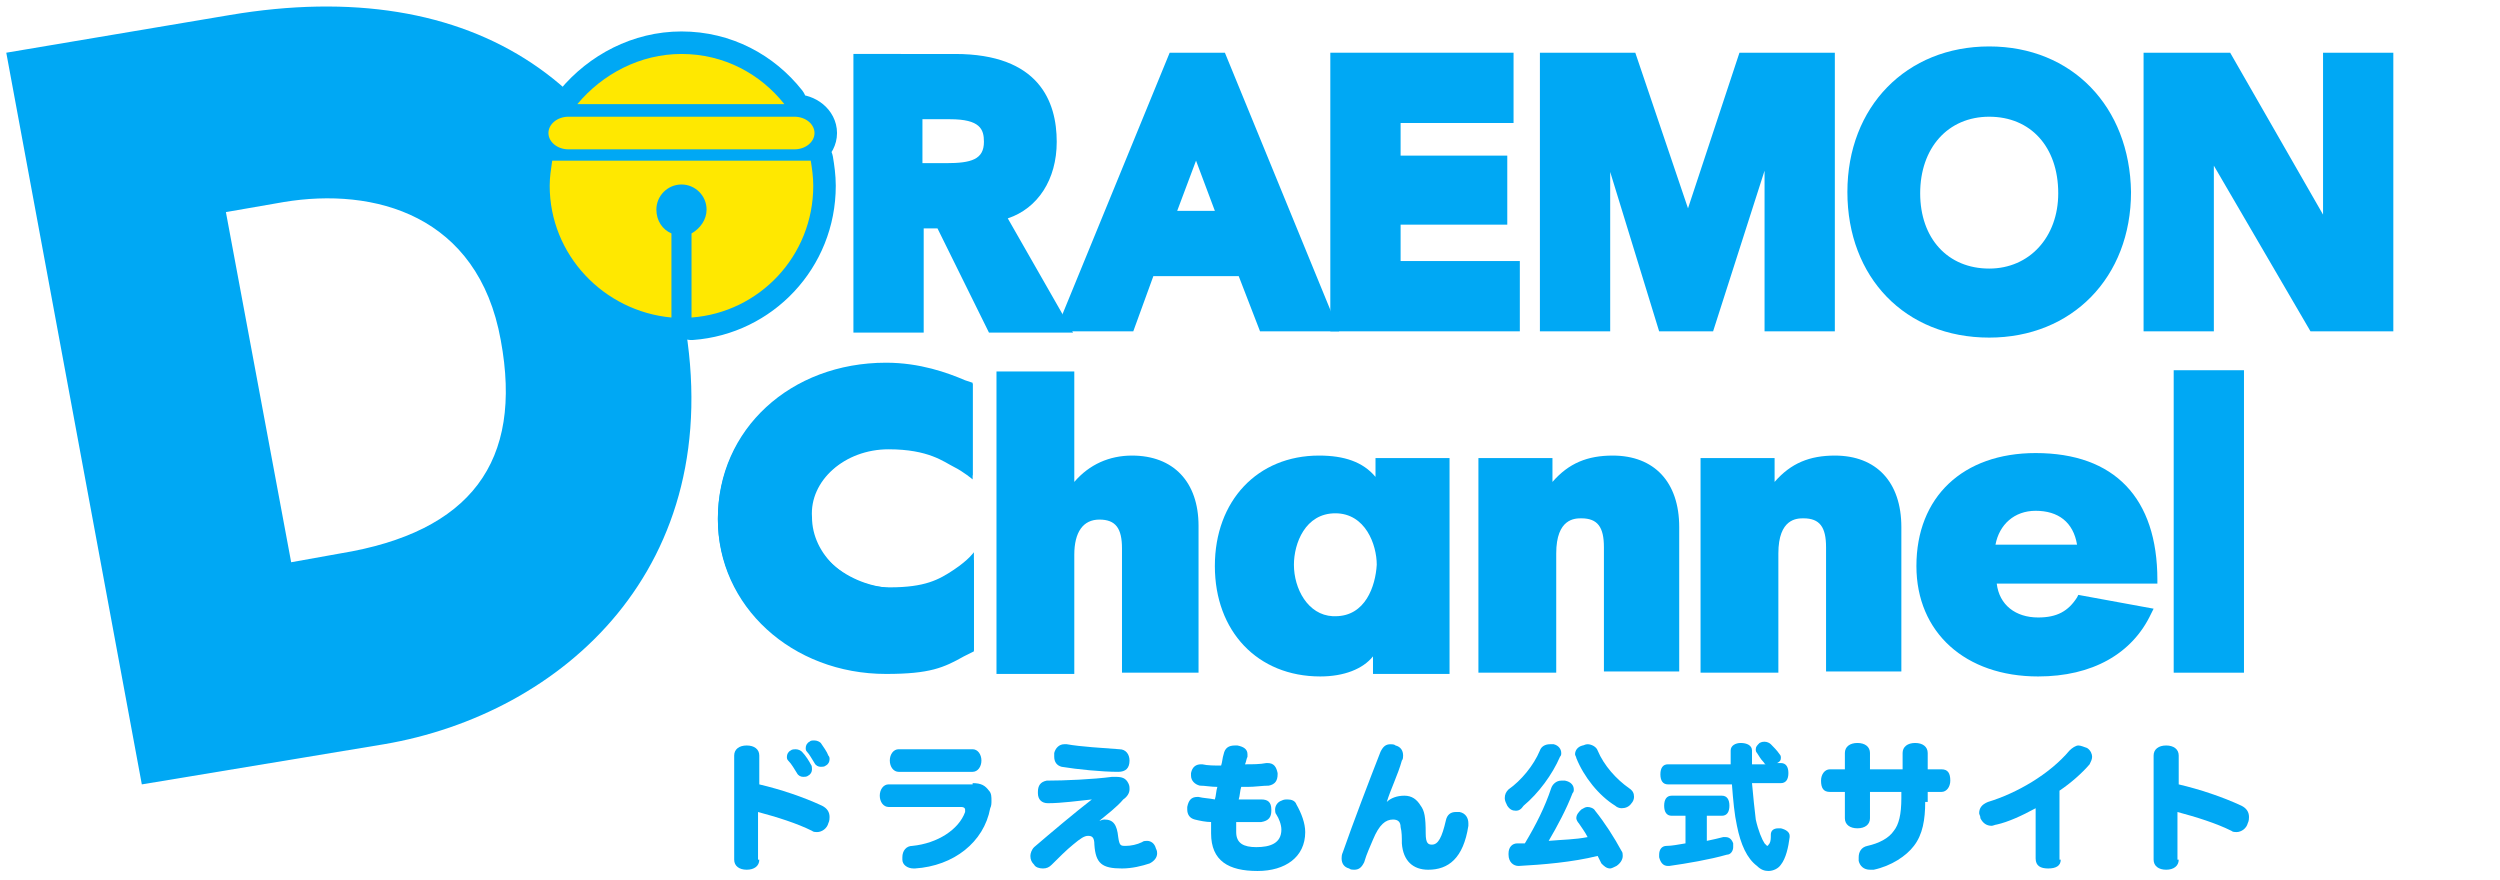
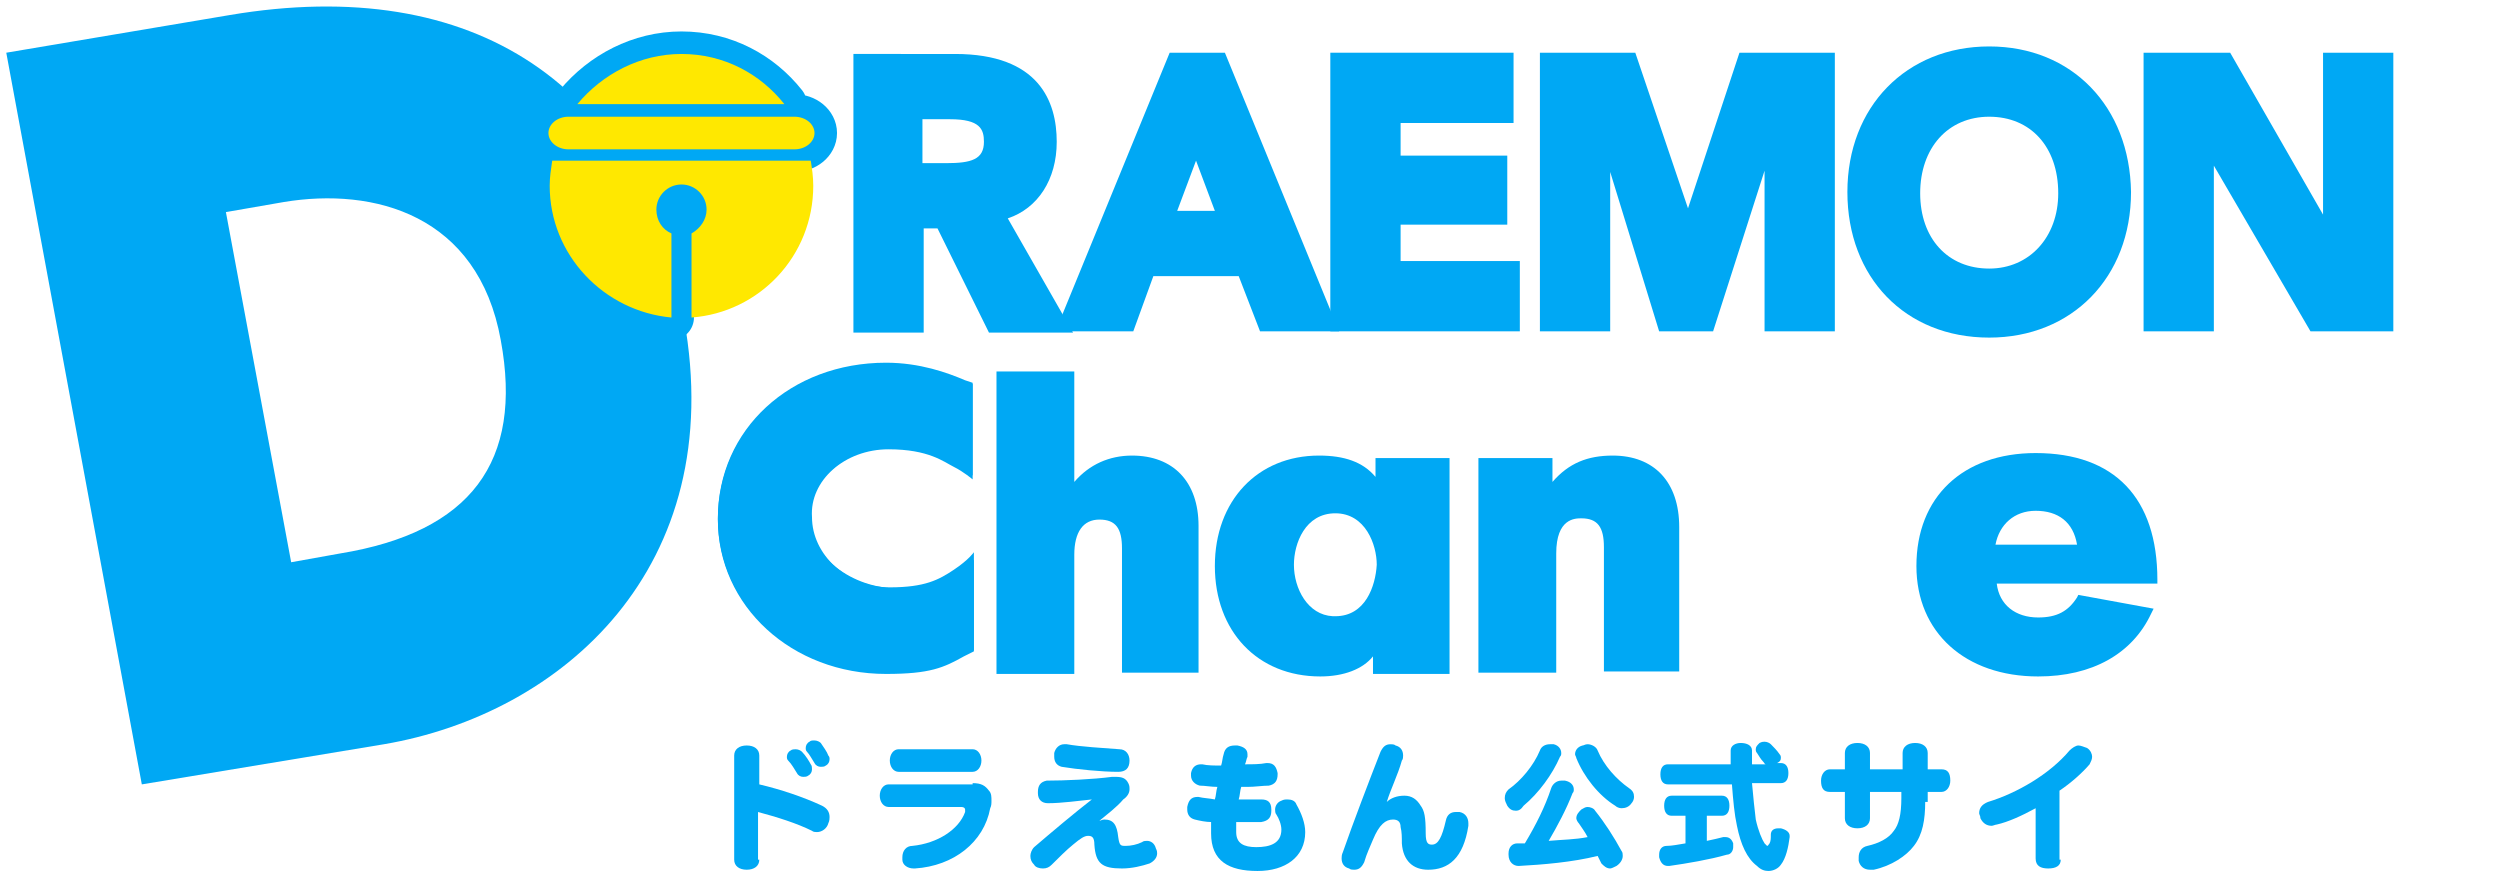
<svg xmlns="http://www.w3.org/2000/svg" version="1.1" x="0px" y="0px" viewBox="0 0 199.2 70.1" style="enable-background:new 0 0 199.2 70.1;" xml:space="preserve">
  <style type="text/css">
	.st0{fill:#00A8F4;}
	.st1{fill:#00A8F4;stroke:#00A8F4;stroke-width:3.588;stroke-linecap:round;stroke-linejoin:round;stroke-miterlimit:10;}
	.st2{fill:#FFE800;}
</style>
  <g id="レイヤー_1">
</g>
  <g id="ロゴ">
    <g>
      <g>
        <path class="st0" d="M60.5,68.5c0,0.5-0.4,0.8-1,0.8c-0.6,0-1-0.3-1-0.8v-8.3c0-0.5,0.4-0.8,1-0.8c0.6,0,1,0.3,1,0.8v2.3     c1.7,0.4,3.5,1,5,1.7c0.4,0.2,0.6,0.5,0.6,0.9c0,0.1,0,0.3-0.1,0.5c-0.1,0.4-0.5,0.7-0.9,0.7c-0.1,0-0.3,0-0.4-0.1     c-1.2-0.6-2.8-1.1-4.3-1.5V68.5z M64.7,61.3c0,0.2-0.1,0.4-0.3,0.5c-0.1,0.1-0.3,0.1-0.4,0.1c-0.2,0-0.4-0.1-0.5-0.3     c-0.2-0.3-0.4-0.7-0.7-1c-0.1-0.1-0.1-0.2-0.1-0.3c0-0.2,0.1-0.4,0.3-0.5c0.1-0.1,0.3-0.1,0.4-0.1c0.2,0,0.4,0.1,0.5,0.2     c0.3,0.3,0.6,0.8,0.7,1C64.7,61,64.7,61.2,64.7,61.3z M66.1,60.5c0,0.2-0.1,0.4-0.3,0.5c-0.1,0.1-0.3,0.1-0.4,0.1     c-0.2,0-0.4-0.1-0.5-0.3c-0.2-0.3-0.4-0.7-0.6-0.9c-0.1-0.1-0.1-0.2-0.1-0.3c0-0.2,0.1-0.4,0.3-0.5c0.1-0.1,0.2-0.1,0.4-0.1     c0.2,0,0.4,0.1,0.5,0.2c0.2,0.3,0.5,0.7,0.6,1C66.1,60.3,66.1,60.4,66.1,60.5z" />
        <path class="st0" d="M77.5,62.4c0.7,0,1,0.2,1.3,0.6c0.2,0.2,0.2,0.5,0.2,0.8c0,0.2,0,0.4-0.1,0.6c-0.5,2.7-2.9,4.6-6,4.8     c0,0-0.1,0-0.1,0c-0.5,0-0.9-0.3-0.9-0.7c0-0.1,0-0.2,0-0.2c0-0.5,0.3-0.9,0.8-0.9c2-0.2,3.7-1.3,4.2-2.7c0-0.1,0-0.1,0-0.2     c0-0.1-0.1-0.2-0.3-0.2h-5.8c-0.4,0-0.7-0.4-0.7-0.9c0-0.5,0.3-0.9,0.7-0.9H77.5z M71.6,61.5c-0.4,0-0.7-0.4-0.7-0.9     s0.3-0.9,0.7-0.9h5.9c0.4,0,0.7,0.4,0.7,0.9s-0.3,0.9-0.7,0.9H71.6z" />
        <path class="st0" d="M87.6,65.4c0.1,0,0.2-0.1,0.4-0.1c0.7,0,1,0.4,1.1,1.4c0.1,0.7,0.2,0.7,0.6,0.7c0.4,0,0.9-0.1,1.3-0.3     c0.1-0.1,0.3-0.1,0.4-0.1c0.3,0,0.6,0.2,0.7,0.6c0.1,0.2,0.1,0.3,0.1,0.4c0,0.3-0.2,0.6-0.6,0.8c-0.6,0.2-1.4,0.4-2.2,0.4     c-1.6,0-2.1-0.4-2.2-1.9c0-0.6-0.2-0.7-0.5-0.7c-0.3,0-0.6,0.2-1.2,0.7c-0.5,0.4-1.2,1.1-1.7,1.6c-0.2,0.2-0.4,0.3-0.7,0.3     c-0.3,0-0.6-0.1-0.7-0.3c-0.2-0.2-0.3-0.4-0.3-0.7c0-0.2,0.1-0.5,0.3-0.7c1.4-1.2,3.3-2.8,4.6-3.8l0,0c-1,0.1-2.4,0.3-3.5,0.3     c-0.5,0-0.8-0.3-0.8-0.8c0,0,0,0,0-0.1c0-0.5,0.2-0.8,0.7-0.9c1.4,0,3.7-0.1,5.2-0.3c0.1,0,0.2,0,0.3,0c0.5,0,0.8,0.1,1,0.5     c0.1,0.2,0.1,0.3,0.1,0.5c0,0.3-0.2,0.6-0.5,0.8C89,64.3,88.2,64.9,87.6,65.4L87.6,65.4z M90,60.6C90,60.6,90,60.6,90,60.6     c0,0.6-0.3,0.9-0.9,0.9c-1.3,0-3.3-0.2-4.5-0.4C84.2,61,84,60.7,84,60.3c0-0.1,0-0.2,0-0.3c0.1-0.4,0.4-0.7,0.8-0.7     c0.1,0,0.1,0,0.2,0c1.1,0.2,2.9,0.3,4.2,0.4C89.7,59.7,90,60.1,90,60.6z" />
        <path class="st0" d="M99.2,60.9c0.6,0,1.2,0,1.7-0.1c0,0,0.1,0,0.1,0c0.5,0,0.7,0.3,0.8,0.8c0,0,0,0.1,0,0.1     c0,0.5-0.2,0.8-0.7,0.9c-0.5,0-1.1,0.1-1.7,0.1c-0.2,0-0.3,0-0.5,0c-0.1,0.3-0.1,0.7-0.2,1c0.2,0,0.3,0,0.5,0c0.4,0,0.8,0,1.2,0     c0,0,0,0,0.1,0c0.5,0,0.8,0.2,0.8,0.8c0,0,0,0.1,0,0.1c0,0.5-0.2,0.8-0.8,0.9c-0.4,0-0.8,0-1.2,0c-0.2,0-0.5,0-0.8,0     c0,0.3,0,0.6,0,0.8c0,0.9,0.6,1.2,1.6,1.2c1.1,0,2-0.3,2-1.4c0-0.4-0.2-0.9-0.4-1.2c-0.1-0.1-0.1-0.3-0.1-0.4     c0-0.3,0.2-0.6,0.5-0.7c0.2-0.1,0.3-0.1,0.5-0.1c0.3,0,0.6,0.1,0.7,0.4c0.4,0.7,0.7,1.5,0.7,2.2c0,2-1.6,3.1-3.8,3.1     c-2.3,0-3.7-0.8-3.7-3c0-0.3,0-0.6,0-0.9c-0.4,0-0.9-0.1-1.3-0.2c-0.4-0.1-0.6-0.4-0.6-0.8c0-0.1,0-0.1,0-0.2     c0.1-0.5,0.3-0.8,0.8-0.8c0,0,0.1,0,0.1,0c0.4,0.1,0.8,0.1,1.3,0.2c0.1-0.3,0.1-0.7,0.2-1c-0.5,0-1-0.1-1.4-0.1     c-0.4-0.1-0.7-0.4-0.7-0.8c0-0.1,0-0.1,0-0.2c0.1-0.5,0.4-0.7,0.8-0.7c0,0,0.1,0,0.1,0c0.4,0.1,1,0.1,1.5,0.1     c0.1-0.3,0.1-0.6,0.2-0.9c0.1-0.5,0.4-0.7,0.9-0.7c0.1,0,0.1,0,0.2,0c0.5,0.1,0.8,0.3,0.8,0.7c0,0.1,0,0.2,0,0.2     C99.3,60.5,99.3,60.7,99.2,60.9z" />
        <path class="st0" d="M110.5,63.9c0.3-0.3,0.8-0.5,1.4-0.5c0.6,0,1,0.3,1.3,0.8c0.3,0.4,0.4,0.9,0.4,2.2c0,0.8,0.2,0.9,0.5,0.9     c0.5,0,0.8-0.6,1.1-1.9c0.1-0.5,0.4-0.7,0.8-0.7c0.1,0,0.2,0,0.3,0c0.5,0.1,0.7,0.5,0.7,0.9c0,0.1,0,0.1,0,0.2     c-0.4,2.6-1.6,3.5-3.2,3.5c-1.2,0-2-0.7-2.1-2.1c0-0.5,0-0.9-0.1-1.3c0-0.4-0.2-0.6-0.6-0.6c-0.6,0-1.1,0.4-1.6,1.6     c-0.2,0.5-0.5,1.1-0.7,1.8c-0.2,0.4-0.4,0.6-0.8,0.6c-0.1,0-0.3,0-0.4-0.1c-0.4-0.1-0.6-0.4-0.6-0.8c0-0.1,0-0.3,0.1-0.5     c0.8-2.3,2.1-5.7,3-8c0.2-0.4,0.4-0.6,0.8-0.6c0.1,0,0.3,0,0.4,0.1c0.4,0.1,0.6,0.4,0.6,0.8c0,0.1,0,0.3-0.1,0.4     C111.4,61.7,110.8,62.9,110.5,63.9L110.5,63.9z" />
        <path class="st0" d="M120.8,64.6c-0.3,0-0.5-0.1-0.7-0.4c-0.1-0.2-0.2-0.4-0.2-0.6c0-0.3,0.1-0.5,0.3-0.7c1-0.7,2-1.9,2.5-3.1     c0.1-0.3,0.4-0.5,0.8-0.5c0.1,0,0.2,0,0.3,0c0.4,0.1,0.6,0.4,0.6,0.7c0,0.1,0,0.2-0.1,0.3c-0.6,1.4-1.7,2.9-2.9,3.9     C121.2,64.5,121,64.6,120.8,64.6z M121,69c-0.4,0-0.8-0.3-0.8-0.9c0,0,0,0,0-0.1c0-0.5,0.3-0.8,0.7-0.8c0.2,0,0.4,0,0.6,0     c0.9-1.5,1.6-2.9,2.1-4.4c0.1-0.3,0.4-0.6,0.8-0.6c0.1,0,0.2,0,0.3,0c0.5,0.1,0.7,0.4,0.7,0.7c0,0.1,0,0.2-0.1,0.3     c-0.5,1.3-1.2,2.6-1.9,3.8c1.1-0.1,2.1-0.1,3.1-0.3c-0.2-0.4-0.5-0.8-0.7-1.1c-0.1-0.1-0.2-0.3-0.2-0.4c0-0.3,0.2-0.5,0.4-0.7     c0.2-0.1,0.3-0.2,0.5-0.2c0.2,0,0.5,0.1,0.6,0.3c0.8,1,1.5,2.1,2.1,3.2c0.1,0.1,0.1,0.3,0.1,0.4c0,0.3-0.2,0.6-0.5,0.8     c-0.2,0.1-0.4,0.2-0.5,0.2c-0.3,0-0.5-0.2-0.7-0.4c-0.1-0.2-0.2-0.4-0.3-0.6C125.3,68.7,122.9,68.9,121,69z M125.6,60.4     c0-0.1-0.1-0.2-0.1-0.3c0-0.3,0.2-0.6,0.6-0.7c0.1,0,0.2-0.1,0.4-0.1c0.3,0,0.7,0.2,0.8,0.5c0.5,1.2,1.5,2.3,2.5,3     c0.3,0.2,0.4,0.4,0.4,0.7c0,0.2-0.1,0.4-0.2,0.5c-0.2,0.3-0.5,0.4-0.8,0.4c-0.2,0-0.4-0.1-0.5-0.2     C127.4,63.4,126.2,61.9,125.6,60.4z" />
        <path class="st0" d="M140.7,60.9c-0.1,0-0.1-0.1-0.2-0.2c-0.2-0.2-0.3-0.4-0.5-0.7c-0.1-0.1-0.1-0.2-0.1-0.3     c0-0.2,0.1-0.3,0.3-0.5c0.2-0.1,0.3-0.1,0.4-0.1c0.2,0,0.4,0.1,0.5,0.2c0.2,0.2,0.5,0.5,0.7,0.8c0.1,0.1,0.1,0.2,0.1,0.3     c0,0.2-0.1,0.3-0.3,0.4h0.3c0.4,0,0.6,0.3,0.6,0.8c0,0.5-0.2,0.8-0.6,0.8h-2.3c0.1,1.1,0.2,2.1,0.3,2.9c0.2,0.9,0.5,1.6,0.7,1.9     c0.1,0.1,0.2,0.2,0.2,0.2c0.1,0,0.1-0.1,0.2-0.2c0.1-0.2,0.1-0.4,0.1-0.7c0-0.3,0.2-0.5,0.6-0.5c0.1,0,0.1,0,0.2,0     c0.4,0.1,0.7,0.3,0.7,0.6c0,0,0,0.1,0,0.1c-0.1,0.8-0.3,1.7-0.7,2.2c-0.2,0.3-0.6,0.5-1,0.5c-0.3,0-0.6-0.1-0.9-0.4     c-0.8-0.6-1.3-1.7-1.6-3.2c-0.2-0.9-0.3-2-0.4-3.3h-5.1c-0.4,0-0.6-0.3-0.6-0.8c0-0.5,0.2-0.8,0.6-0.8h5c0-0.3,0-0.7,0-1.1     c0-0.4,0.4-0.6,0.8-0.6c0.5,0,0.9,0.2,0.9,0.6c0,0.4,0,0.7,0,1.1H140.7z M133.2,65c-0.4,0-0.6-0.3-0.6-0.8c0-0.5,0.2-0.8,0.6-0.8     h4c0.4,0,0.6,0.3,0.6,0.8c0,0.5-0.2,0.8-0.6,0.8h-1.2v2c0.5-0.1,0.9-0.2,1.3-0.3c0.1,0,0.1,0,0.2,0c0.3,0,0.5,0.2,0.6,0.5     c0,0.1,0,0.2,0,0.3c0,0.3-0.2,0.6-0.5,0.6c-1.4,0.4-3.2,0.7-4.6,0.9c0,0-0.1,0-0.1,0c-0.4,0-0.6-0.3-0.7-0.7c0-0.1,0-0.1,0-0.2     c0-0.4,0.2-0.7,0.6-0.7c0.4,0,0.9-0.1,1.5-0.2V65H133.2z" />
        <path class="st0" d="M153.4,63.9c0,1.4-0.2,2.6-0.9,3.5c-0.6,0.8-1.8,1.6-3.2,1.9c-0.1,0-0.2,0-0.3,0c-0.5,0-0.8-0.3-0.9-0.7     c0-0.1,0-0.2,0-0.3c0-0.4,0.2-0.8,0.7-0.9c0.9-0.2,1.7-0.6,2.1-1.2c0.4-0.5,0.6-1.3,0.6-2.6v-0.5H149v2.1c0,0.5-0.4,0.8-1,0.8     c-0.6,0-1-0.3-1-0.8v-2.1h-1.2c-0.5,0-0.7-0.3-0.7-0.9c0-0.5,0.3-0.9,0.7-0.9h1.2v-1.3c0-0.5,0.4-0.8,1-0.8c0.6,0,1,0.3,1,0.8     v1.3h2.6v-1.3c0-0.5,0.4-0.8,1-0.8c0.6,0,1,0.3,1,0.8v1.3h1.1c0.5,0,0.7,0.3,0.7,0.9c0,0.5-0.3,0.9-0.7,0.9h-1.1V63.9z" />
        <path class="st0" d="M164.2,68.5c0,0.5-0.4,0.7-1,0.7c-0.6,0-1-0.2-1-0.8v-4c-1.1,0.6-2.2,1.1-3.1,1.3c-0.1,0-0.3,0.1-0.4,0.1     c-0.4,0-0.7-0.2-0.9-0.6c0-0.2-0.1-0.3-0.1-0.4c0-0.4,0.2-0.7,0.7-0.9c2.3-0.7,4.9-2.2,6.5-4.1c0.2-0.2,0.5-0.4,0.7-0.4     c0.2,0,0.4,0.1,0.7,0.2c0.3,0.2,0.4,0.5,0.4,0.7c0,0.2-0.1,0.4-0.2,0.6c-0.6,0.7-1.5,1.5-2.4,2.1V68.5z" />
-         <path class="st0" d="M173.6,68.5c0,0.5-0.4,0.8-1,0.8c-0.6,0-1-0.3-1-0.8v-8.3c0-0.5,0.4-0.8,1-0.8c0.6,0,1,0.3,1,0.8v2.3     c1.7,0.4,3.5,1,5,1.7c0.4,0.2,0.6,0.5,0.6,0.9c0,0.1,0,0.3-0.1,0.5c-0.1,0.4-0.5,0.7-0.9,0.7c-0.1,0-0.3,0-0.4-0.1     c-1.2-0.6-2.8-1.1-4.3-1.5V68.5z" />
      </g>
      <g>
        <path class="st0" d="M90.2,36.3c-1.8,0-3.4,0.7-4.6,2.1v-8.8h-6.2v24.1h6.2v-9.5c0-1.8,0.7-2.8,2-2.8c1.3,0,1.8,0.7,1.8,2.3v9.9     h6.1V41.9C95.5,38.4,93.5,36.3,90.2,36.3z" />
        <path class="st0" d="M109.6,36.5V38c-1-1.2-2.5-1.7-4.5-1.7c-4.9,0-8.3,3.6-8.3,8.8c0,5.2,3.4,8.8,8.4,8.8c1.9,0,3.4-0.6,4.2-1.6     v1.4h6.1V36.5H109.6z M106.4,49.1l-0.2,0c-2-0.1-3.1-2.2-3.1-4.1c0-1.7,0.9-4.1,3.3-4.1c2.4,0,3.3,2.5,3.3,4.1     C109.6,46.7,108.8,49.1,106.4,49.1z" />
        <path class="st0" d="M133.8,53.6l0-11.6c0-3.6-2-5.7-5.3-5.7c-2,0-3.5,0.6-4.8,2.1v-1.9h-5.9v17.1h6.2v-9.5c0-2.8,1.5-2.8,2-2.8     c1.3,0,1.8,0.7,1.8,2.3v9.9H133.8z" />
-         <path class="st0" d="M151.5,53.6l0-11.6c0-3.6-2-5.7-5.3-5.7c-2,0-3.5,0.6-4.8,2.1v-1.9h-5.9v17.1h6.2v-9.5c0-2.8,1.5-2.8,2-2.8     c1.3,0,1.8,0.7,1.8,2.3v9.9H151.5z" />
        <path class="st0" d="M171.9,46.2c0-6.5-3.4-10.1-9.7-10.1c-5.8,0-9.5,3.5-9.5,9c0,5.3,3.9,8.8,9.7,8.8c4.3,0,7.5-1.8,9-5l0.2-0.4     l-6-1.1l-0.1,0.2c-0.7,1.1-1.6,1.6-3.1,1.6c-1.8,0-3.1-1-3.3-2.7l12.8,0V46.2z M159,43.4c0.3-1.6,1.5-2.7,3.2-2.7     c1.8,0,3,0.9,3.3,2.7H159z" />
-         <rect x="173.2" y="29.5" class="st0" width="5.6" height="24.1" />
        <path class="st0" d="M18.3,1.2l-17.8,3l10.8,58.3l19.3-3.2c14.1-2.4,27.5-14,23.9-33.9C51,6.7,37.8-2.1,18.3,1.2z M39.9,27.1     c1.8,9.7-2.4,15.3-12.8,17l-3.9,0.7L18,16.9l4.6-0.8C29.8,14.9,38.1,17.1,39.9,27.1z" />
        <path class="st0" d="M80.3,17.4c2.4-0.8,3.9-3.1,3.9-6.1c0-3.2-1.4-7-8.1-7H68v22.2h5.6v-8.3h1.1l4.1,8.3h6.7L80.3,17.4z      M73.5,9.5h2.2c2.4,0,2.7,0.8,2.7,1.8c0,1.4-1,1.7-3,1.7h-1.9V9.5z" />
        <path class="st0" d="M97.6,4.2h-4.4l-9.1,22.2h6.2l1.6-4.4h6.8l1.7,4.4h6.3L97.6,4.2z M96.8,16.8h-3l1.5-4L96.8,16.8z" />
        <polygon class="st0" points="111.6,20.8 111.6,17.9 120.1,17.9 120.1,12.4 111.6,12.4 111.6,9.8 120.6,9.8 120.6,4.2 106,4.2      106,26.4 121.1,26.4 121.1,20.8    " />
        <polygon class="st0" points="138.6,4.2 134.5,16.6 130.3,4.2 122.7,4.2 122.7,26.4 128.3,26.4 128.3,13.7 132.2,26.4 136.5,26.4      140.6,13.6 140.6,26.4 146.2,26.4 146.2,4.2    " />
        <path class="st0" d="M158.5,3.7c-6.6,0-11.3,4.8-11.3,11.6c0,6.8,4.6,11.6,11.3,11.6c6.6,0,11.3-4.8,11.3-11.6     C169.7,8.5,165.1,3.7,158.5,3.7z M158.5,21.4c-3.3,0-5.5-2.4-5.5-6c0-3.6,2.2-6.1,5.5-6.1s5.5,2.4,5.5,6.1     C164,18.9,161.7,21.4,158.5,21.4z" />
        <polygon class="st0" points="185.1,4.2 185.1,17.1 177.7,4.2 170.8,4.2 170.8,26.4 176.4,26.4 176.4,13.2 184.1,26.4 190.7,26.4      190.7,4.2    " />
        <path class="st0" d="M71.7,46.9c-3.9,0-7.2-2.6-7.2-5.7c0-3.2,3.2-5.7,7.2-5.7c2.4,0,4.5,0.9,5.8,2.4v-7.4l-0.6-0.2     c-1.4-0.6-3.6-1.4-6.3-1.4c-7.6,0-13.4,5.3-13.4,12.4c0,6.9,5.9,12.3,13.4,12.3c3.5,0,4.6-0.5,6.2-1.4l0.8-0.4v-7.2     C76.2,46,74.1,46.9,71.7,46.9z" />
        <path class="st0" d="M70.8,35.8c3.2,0,4.4,1,5.2,1.4c0.8,0.4,1.5,1,1.5,1v-7.6l-0.6-0.2c-1.4-0.6-3.6-1.4-6.3-1.4     c-7.6,0-13.4,5.3-13.4,12.4c0,6.9,5.9,12.3,13.4,12.3c3.5,0,4.6-0.5,6.2-1.4l0.8-0.4v-7.9c0,0-0.4,0.6-1.6,1.4     c-1.2,0.8-2.3,1.4-5.1,1.4c-3.4,0-6.2-2.6-6.2-5.6C64.5,38.3,67.3,35.8,70.8,35.8z" />
        <g>
-           <path class="st1" d="M54.3,4.3c-3.3,0-6.3,1.6-8.3,4l16.5,0C60.6,5.9,57.7,4.3,54.3,4.3z M44,12.8c-0.1,0.7-0.2,1.3-0.2,2      c0,5.5,4.3,10,9.7,10.5v-6.7c-0.7-0.3-1.2-1-1.2-1.9c0-1.1,0.9-2,2-2c1.1,0,2,0.9,2,2c0,0.8-0.5,1.5-1.2,1.9l0,6.7      c5.4-0.4,9.7-4.9,9.7-10.5c0-0.7-0.1-1.4-0.2-2H44z M45.3,11.9l18,0c0.9,0,1.6-0.6,1.6-1.3c0-0.7-0.7-1.3-1.6-1.3l-18,0      c-0.9,0-1.6,0.6-1.6,1.3C43.7,11.3,44.4,11.9,45.3,11.9z" />
+           <path class="st1" d="M54.3,4.3c-3.3,0-6.3,1.6-8.3,4l16.5,0C60.6,5.9,57.7,4.3,54.3,4.3z M44,12.8c-0.1,0.7-0.2,1.3-0.2,2      c0,5.5,4.3,10,9.7,10.5v-6.7c-0.7-0.3-1.2-1-1.2-1.9c0-1.1,0.9-2,2-2c0,0.8-0.5,1.5-1.2,1.9l0,6.7      c5.4-0.4,9.7-4.9,9.7-10.5c0-0.7-0.1-1.4-0.2-2H44z M45.3,11.9l18,0c0.9,0,1.6-0.6,1.6-1.3c0-0.7-0.7-1.3-1.6-1.3l-18,0      c-0.9,0-1.6,0.6-1.6,1.3C43.7,11.3,44.4,11.9,45.3,11.9z" />
          <path class="st2" d="M54.3,4.3c-3.3,0-6.3,1.6-8.3,4l16.5,0C60.6,5.9,57.7,4.3,54.3,4.3z M44,12.8c-0.1,0.7-0.2,1.3-0.2,2      c0,5.5,4.3,10,9.7,10.5v-6.7c-0.7-0.3-1.2-1-1.2-1.9c0-1.1,0.9-2,2-2c1.1,0,2,0.9,2,2c0,0.8-0.5,1.5-1.2,1.9l0,6.7      c5.4-0.4,9.7-4.9,9.7-10.5c0-0.7-0.1-1.4-0.2-2H44z M45.3,11.9l18,0c0.9,0,1.6-0.6,1.6-1.3c0-0.7-0.7-1.3-1.6-1.3l-18,0      c-0.9,0-1.6,0.6-1.6,1.3C43.7,11.3,44.4,11.9,45.3,11.9z" />
-           <rect x="53.7" y="16.3" class="st0" width="1.1" height="1" />
        </g>
      </g>
    </g>
  </g>
</svg>